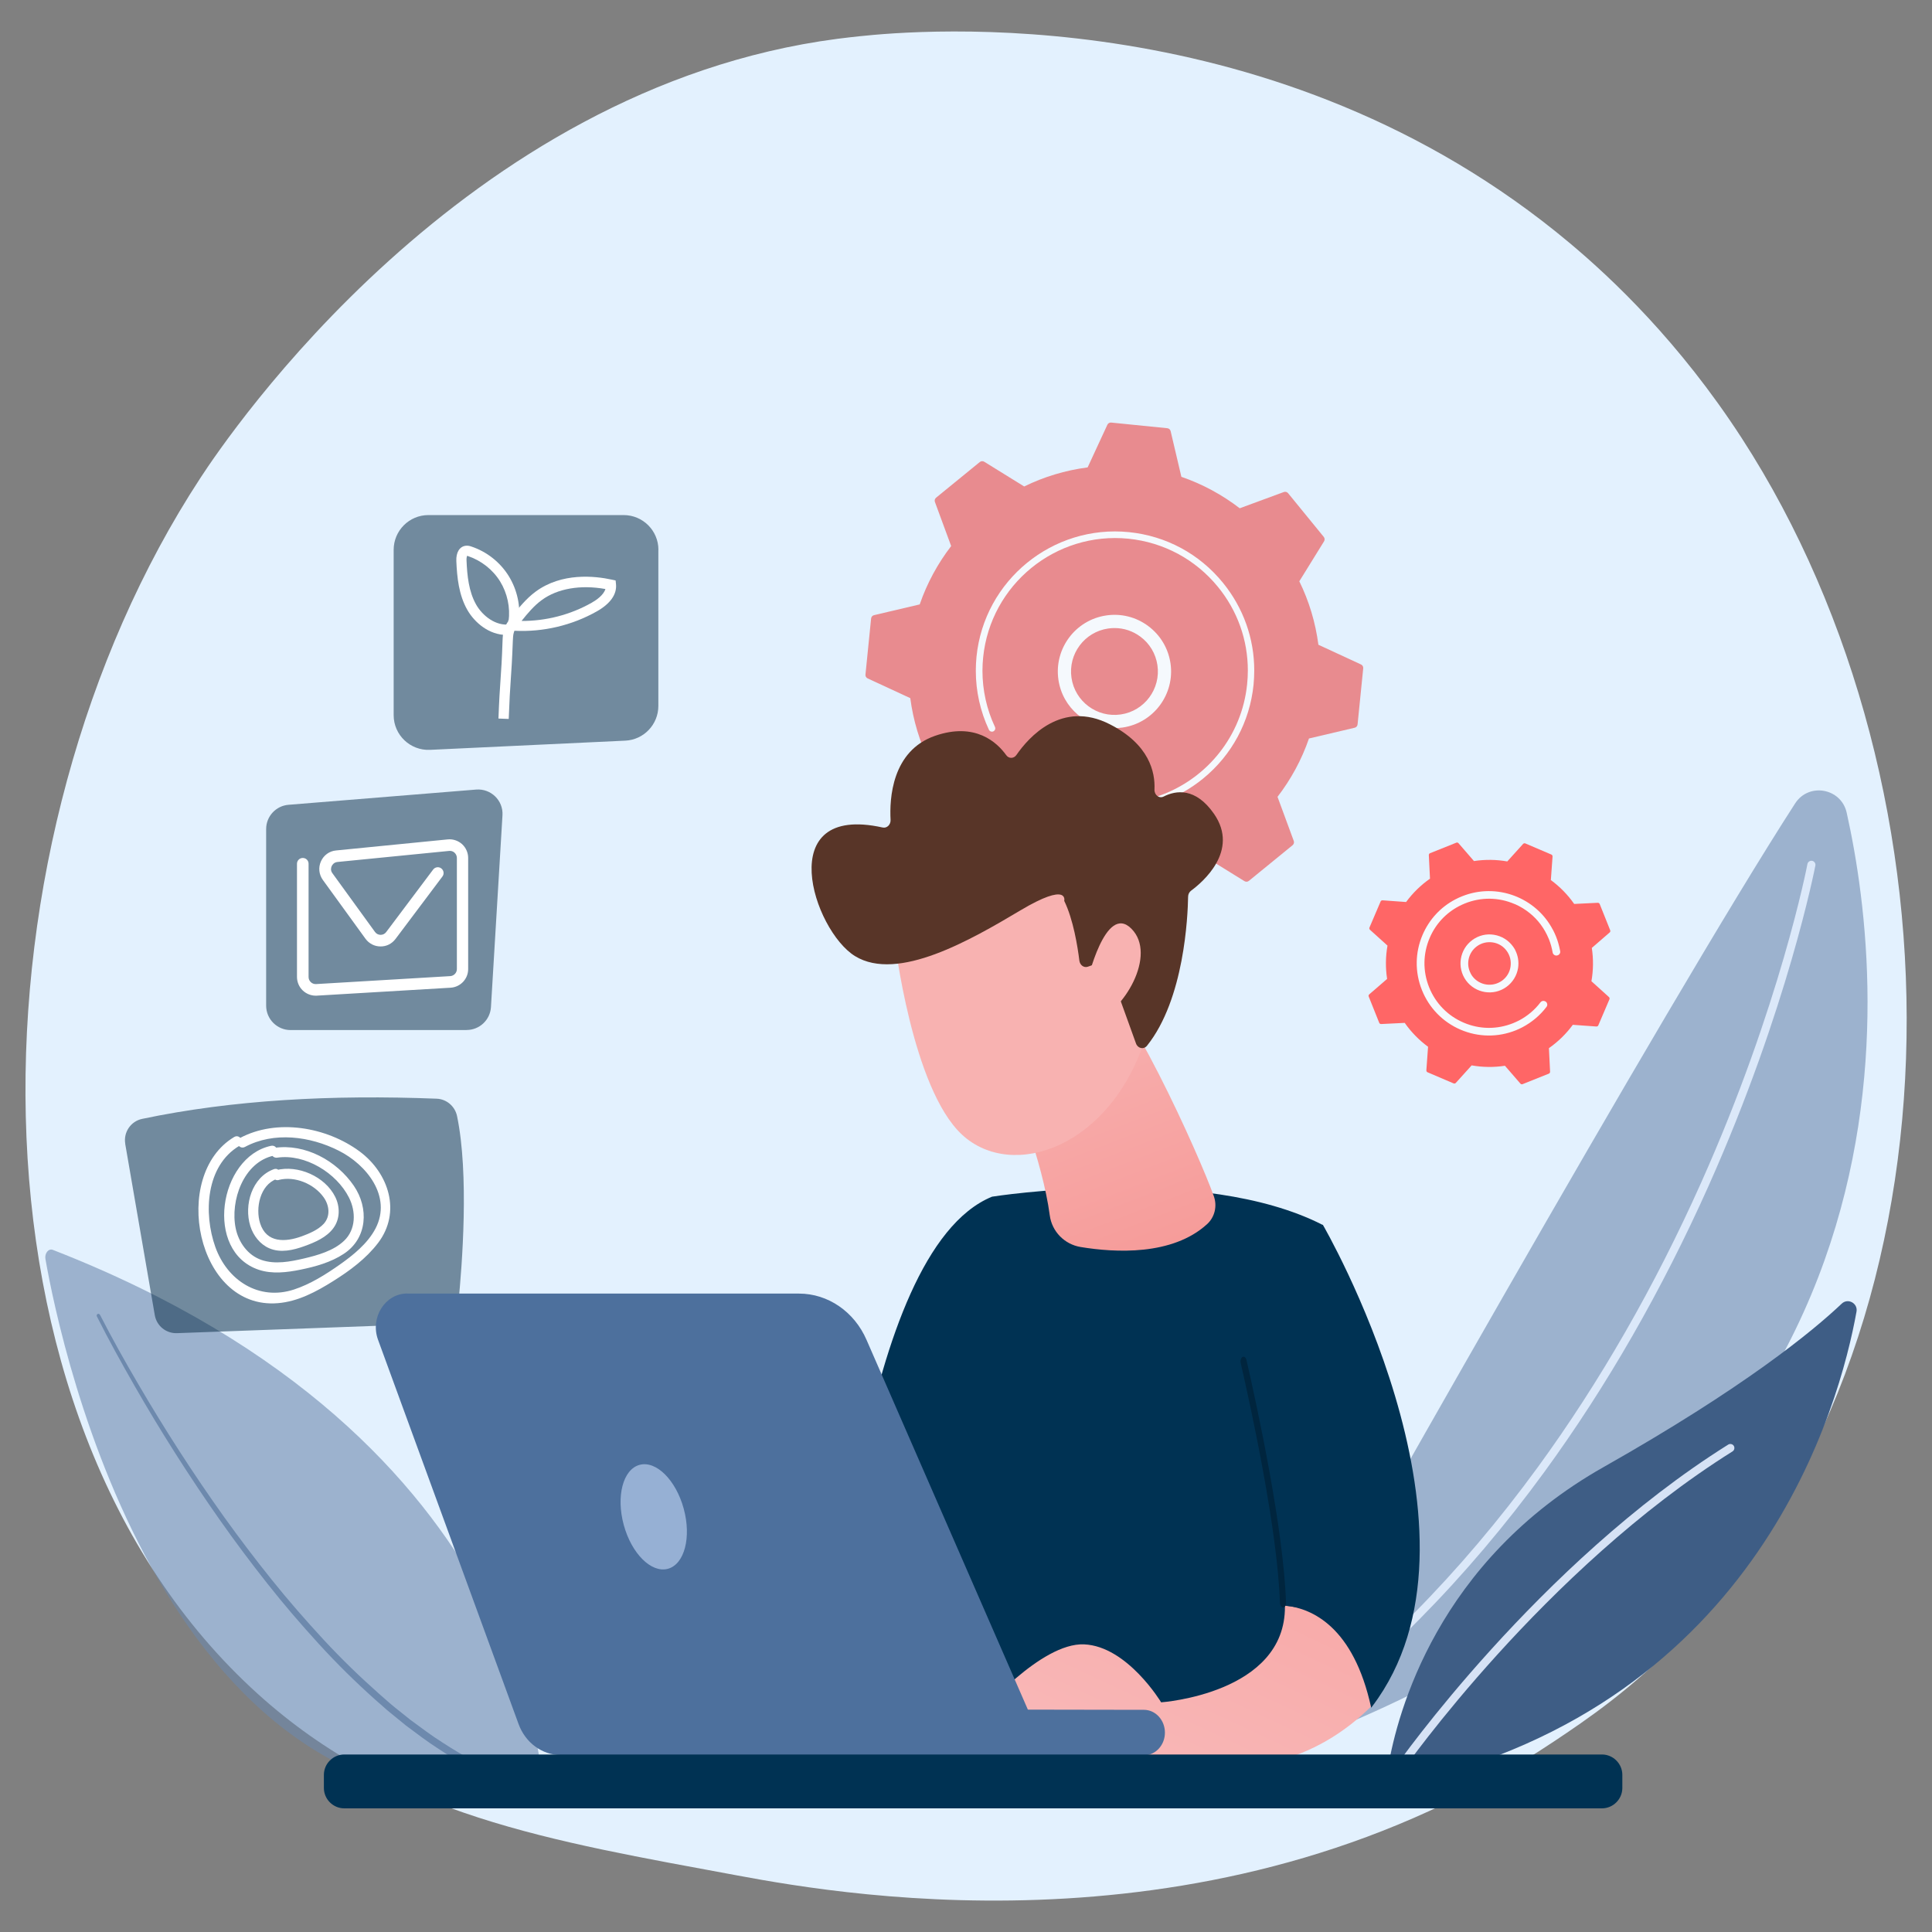
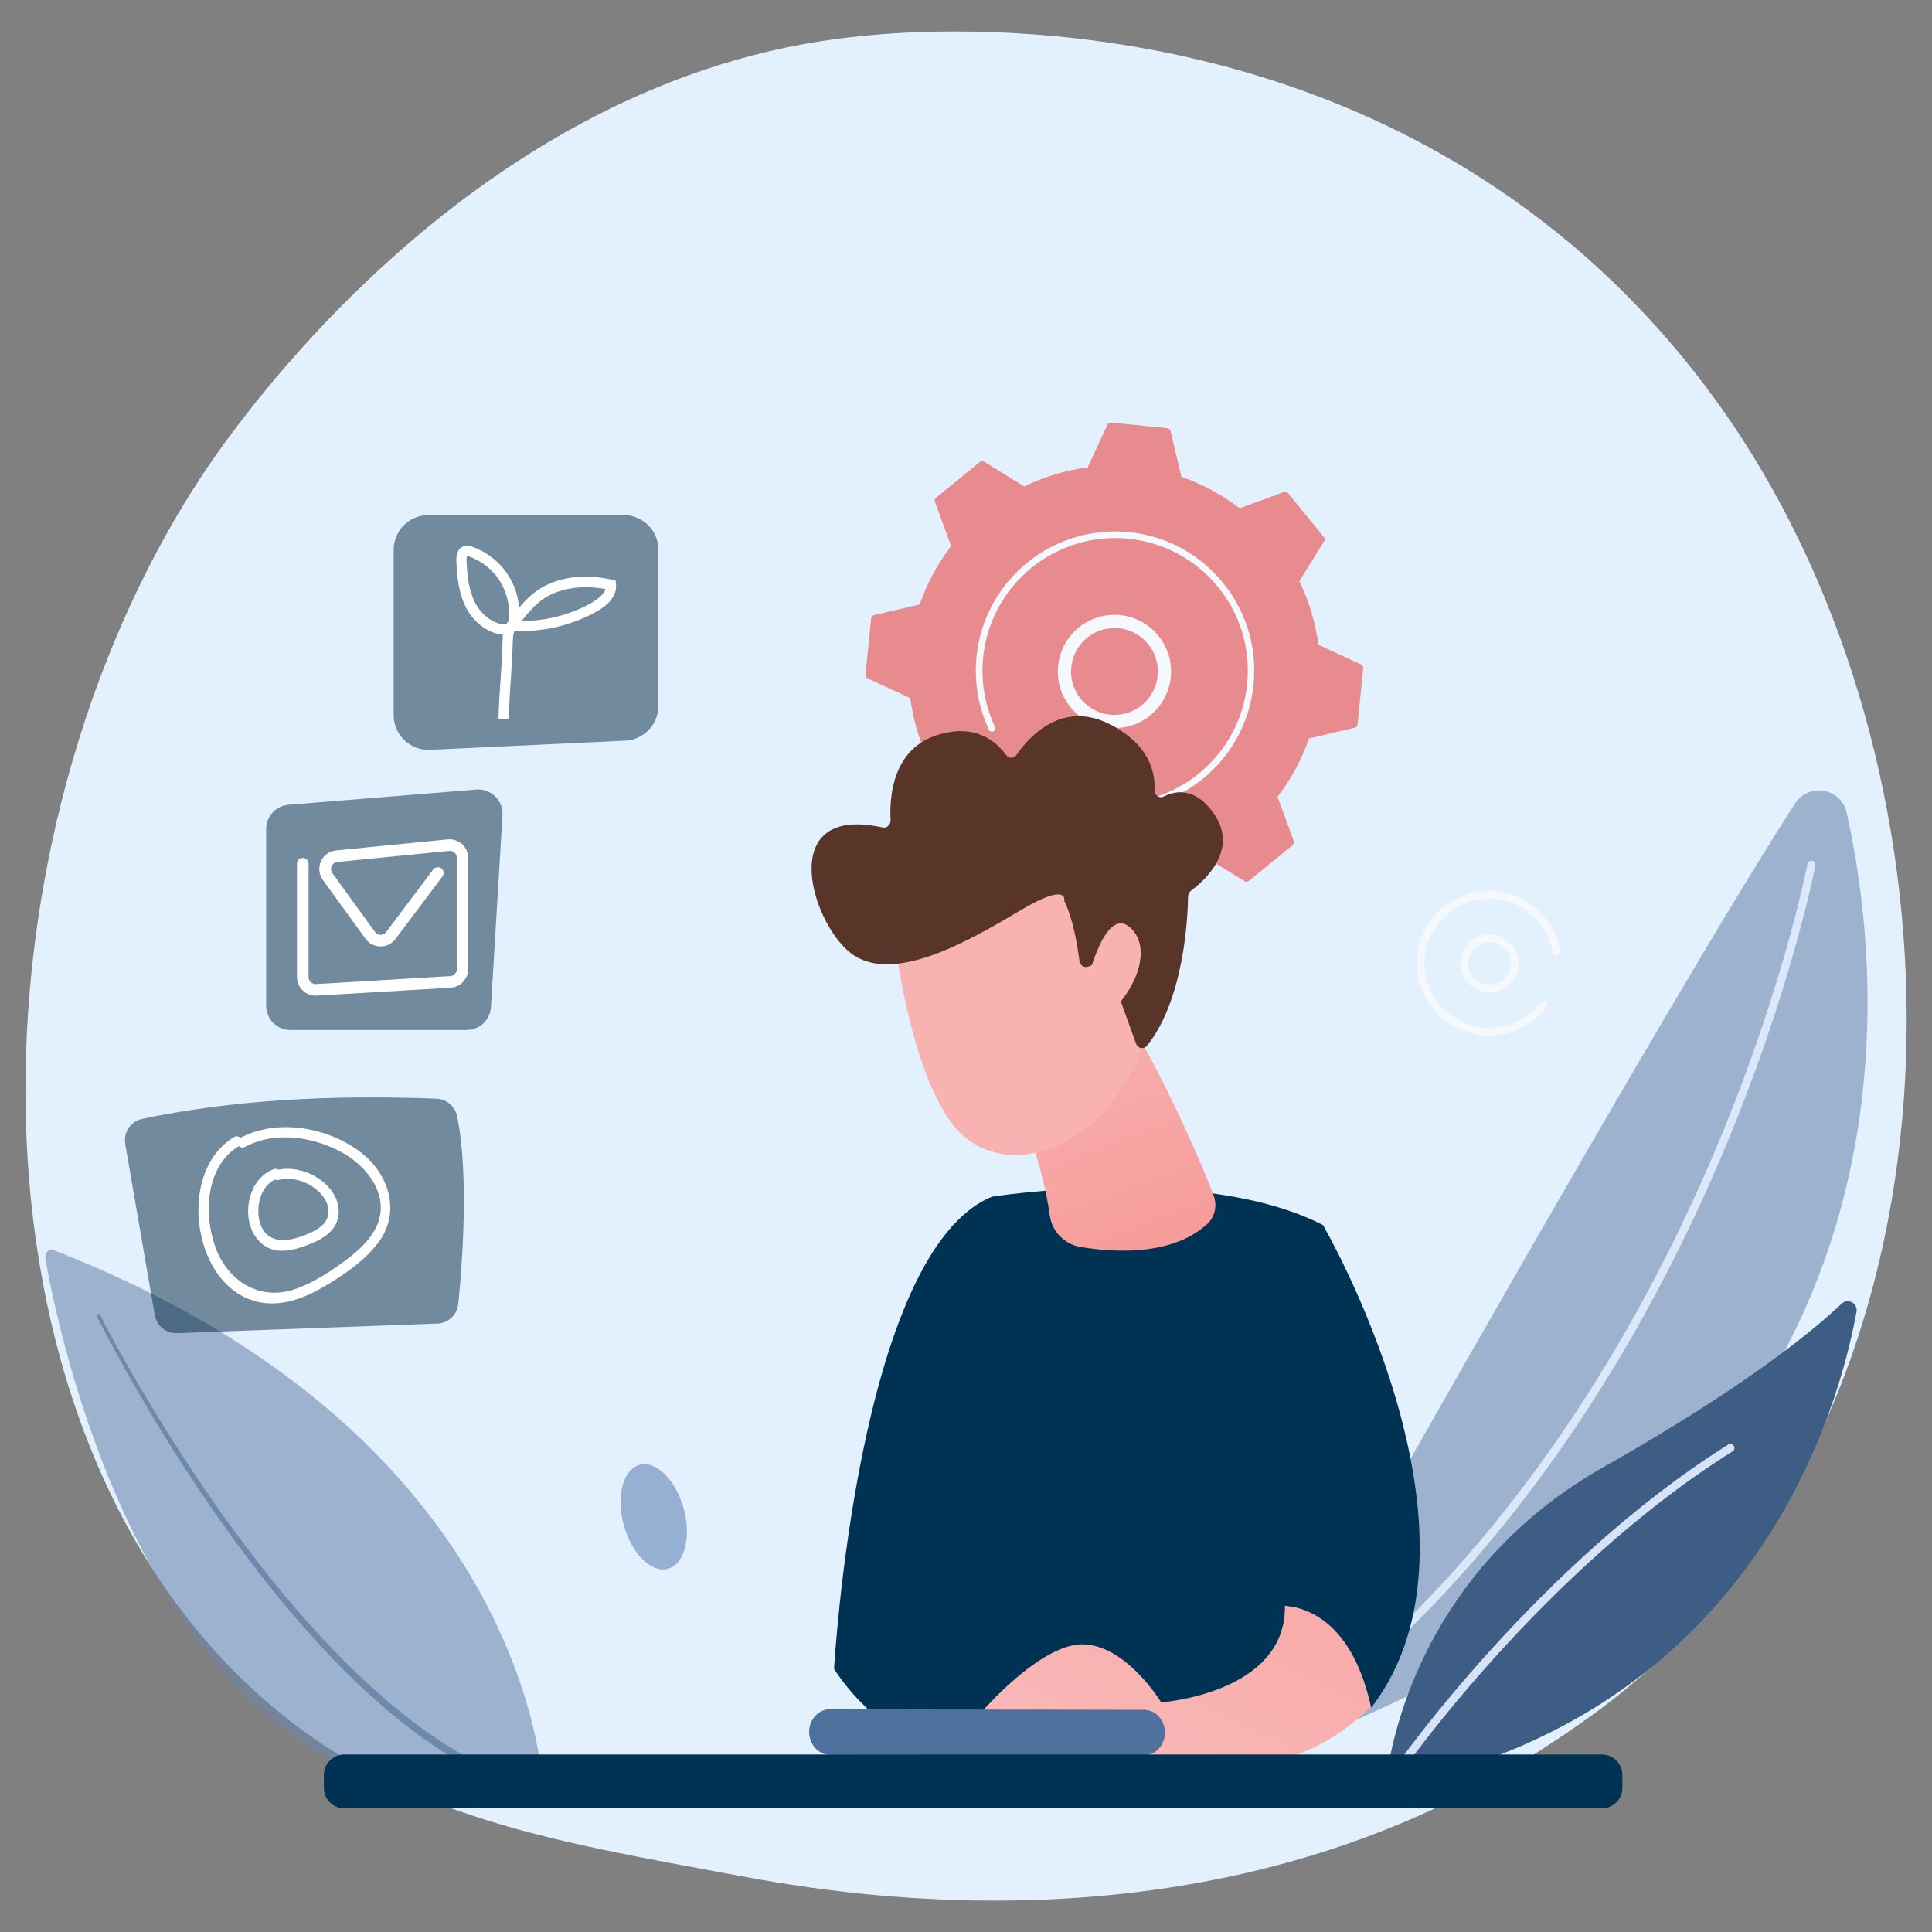
<svg xmlns="http://www.w3.org/2000/svg" xmlns:xlink="http://www.w3.org/1999/xlink" id="Layer_1" viewBox="0 0 250 250">
  <rect x="0" y="0" width="250" height="250" fill="#808080" stroke="none" />
  <defs>
    <style>.cls-1{fill:url(#linear-gradient);}.cls-2{fill:#003253;}.cls-3,.cls-4{fill:#00253e;}.cls-5{fill:#e88b8f;}.cls-6{fill:#f5f9fd;}.cls-7{fill:#e3f1fe;}.cls-8{fill:#fff;}.cls-9{fill:#f66;}.cls-10{fill:#96b0d4;}.cls-11{fill:#d6e2f5;}.cls-12{fill:#3e5d85;}.cls-13,.cls-14{fill:#6d89ad;}.cls-15{fill:#583528;}.cls-16{fill:#4d709d;}.cls-4{opacity:.5;}.cls-4,.cls-14{isolation:isolate;}.cls-14,.cls-17{opacity:.6;}.cls-18{fill:url(#linear-gradient-3);}.cls-19{fill:url(#linear-gradient-4);}.cls-20{fill:url(#linear-gradient-2);}</style>
    <linearGradient id="linear-gradient" x1="131.64" y1="-405.78" x2="154.4" y2="-464.82" gradientTransform="translate(0 -288) scale(1 -1)" gradientUnits="userSpaceOnUse">
      <stop offset="0" stop-color="#f9baba" />
      <stop offset="1" stop-color="#f5928f" />
    </linearGradient>
    <linearGradient id="linear-gradient-2" x1="145.49" y1="-523.77" x2="185.46" y2="-438.51" xlink:href="#linear-gradient" />
    <linearGradient id="linear-gradient-3" x1="-1409.65" y1="195.41" x2="-1420.36" y2="138.88" gradientTransform="translate(-1328.96 191.66) rotate(-179.45) scale(1.02 1.15)" gradientUnits="userSpaceOnUse">
      <stop offset="0" stop-color="#f5928f" />
      <stop offset="1" stop-color="#f8b2b1" />
    </linearGradient>
    <linearGradient id="linear-gradient-4" x1="-1421.56" y1="197.67" x2="-1432.27" y2="141.14" xlink:href="#linear-gradient-3" />
  </defs>
  <path class="cls-7" d="m217.42,212.08c-6.34,6.53-12,10.37-16.35,13.27-42.33,28.27-90.72,20.12-105.68,17.33-24.14-4.49-44.51-7.66-62.02-23.48C-6.4,183.26-4.47,108.29,25.93,61.85c3.6-5.51,33.95-50.49,82.45-56.83,1.19-.16,2.07-.24,2.85-.33,7.5-.79,53.99-4.99,91.9,26.77,5.43,4.55,14.16,12.75,22.26,25.25,29.61,45.73,29.7,116.55-7.95,155.36Z" />
  <path class="cls-14" d="m5.88,162.92c1.98,11.29,15.56,76.3,64.45,69.36,0,0-.52-46.03-63.5-70.55-.55-.21-1.08.45-.95,1.19Z" />
  <path class="cls-13" d="m12.94,170.14c1.55,3.03,3.23,6.02,4.95,8.96,1.72,2.95,3.51,5.86,5.36,8.73s3.77,5.69,5.75,8.47c1.99,2.77,4.05,5.49,6.19,8.15,2.13,2.66,4.38,5.23,6.69,7.73,2.31,2.5,4.77,4.87,7.31,7.12l.96.84c.32.28.64.56.97.82l1.99,1.59c1.37,1.01,2.72,2.03,4.16,2.94,2.84,1.85,5.84,3.46,8.99,4.66h0c.27.1.4.4.3.67-.1.27-.4.4-.67.3h0c-3.23-1.26-6.28-2.93-9.15-4.82-1.45-.93-2.82-1.98-4.2-3.01l-2-1.63c-.34-.27-.66-.55-.98-.84l-.97-.85c-2.56-2.29-5.01-4.7-7.32-7.23-2.31-2.53-4.55-5.13-6.67-7.82-2.13-2.69-4.18-5.43-6.15-8.23-1.97-2.8-3.87-5.65-5.71-8.54s-3.61-5.82-5.31-8.79c-1.7-2.97-3.36-5.96-4.9-9.03-.05-.11-.01-.24.1-.3.11-.05.24-.01.29.1h0Z" />
  <g class="cls-17">
-     <path class="cls-13" d="m162.32,224.56c10.03-17.89,53.1-94.46,69.97-120.6,1.77-2.74,5.96-1.98,6.67,1.2,5.15,23.05,12.04,90.94-74.64,121.76-1.44.51-2.75-1.03-2-2.36Z" />
+     <path class="cls-13" d="m162.32,224.56c10.03-17.89,53.1-94.46,69.97-120.6,1.77-2.74,5.96-1.98,6.67,1.2,5.15,23.05,12.04,90.94-74.64,121.76-1.44.51-2.75-1.03-2-2.36" />
    <path class="cls-11" d="m165.16,225.23c-.13-.02-.26-.09-.35-.21-.17-.23-.12-.56.12-.73,12.6-9.13,24.06-20.72,34.07-34.45,8.01-10.99,15.12-23.37,21.12-36.79,10.22-22.86,13.73-41.06,13.76-41.24.05-.28.33-.47.61-.42.28.05.47.33.42.61-.04.18-3.56,18.48-13.82,41.45-6.03,13.49-13.17,25.93-21.23,36.99-10.08,13.82-21.62,25.5-34.31,34.7-.12.08-.26.11-.38.09Z" />
  </g>
  <path class="cls-12" d="m181.81,230.78c-1.26.29-2.41-.81-2.19-2.09,1.19-7.05,6.38-26.7,27.88-38.85,18.16-10.27,27.03-17.56,30.82-21.15.8-.76,2.11-.05,1.91,1.04-2.16,12-12.58,50.72-58.42,61.06Z" />
  <path class="cls-11" d="m180.98,229.36c-.08-.01-.15-.04-.22-.09-.24-.16-.29-.49-.13-.73.18-.26,18.4-26.19,43-41.61.24-.15.57-.08.72.16.15.24.08.57-.16.72-24.42,15.3-42.52,41.06-42.7,41.32-.11.17-.31.25-.5.22Z" />
  <path class="cls-5" d="m121.71,109.95c.13.16.36.23.56.15l5.7-2.1c2.25,1.73,4.79,3.12,7.55,4.07l1.39,5.91c.05.21.22.36.44.38l7.25.73c.21.02.41-.09.5-.29l2.55-5.51c2.9-.38,5.67-1.22,8.21-2.47l5.17,3.2c.18.11.41.1.58-.04l5.65-4.61c.16-.13.23-.36.15-.56l-2.1-5.7c1.73-2.25,3.12-4.79,4.07-7.55l5.91-1.39c.21-.05.36-.22.38-.44l.73-7.25c.02-.21-.09-.41-.29-.5l-5.51-2.55c-.38-2.9-1.22-5.67-2.47-8.21l3.2-5.17c.11-.18.1-.41-.04-.58l-4.61-5.65c-.13-.16-.36-.23-.56-.15l-5.7,2.1c-2.25-1.73-4.79-3.12-7.55-4.07l-1.39-5.91c-.05-.21-.22-.36-.44-.38l-7.25-.73c-.21-.02-.41.09-.5.29l-2.55,5.51c-2.9.38-5.67,1.22-8.21,2.47l-5.17-3.2c-.18-.11-.41-.1-.58.04l-5.65,4.61c-.16.13-.23.36-.15.56l2.1,5.7c-1.73,2.25-3.12,4.79-4.07,7.55l-5.91,1.39c-.21.05-.36.22-.38.44l-.73,7.25c-.02.21.09.41.29.5l5.51,2.55c.38,2.9,1.22,5.66,2.47,8.21l-3.2,5.17c-.11.18-.1.41.04.58l4.61,5.65Z" />
  <path class="cls-6" d="m144.2,94.22c-3.57,0-6.71-2.62-7.24-6.26-.59-4,2.18-7.73,6.18-8.32,1.94-.29,3.87.2,5.44,1.37s2.59,2.88,2.88,4.81c.59,4-2.18,7.73-6.18,8.32-.36.05-.72.08-1.07.08Zm.02-12.95c-.27,0-.55.02-.83.06-3.07.45-5.19,3.31-4.74,6.38s3.31,5.19,6.38,4.74c3.07-.45,5.19-3.31,4.74-6.38-.22-1.48-1-2.8-2.21-3.69-.98-.73-2.14-1.11-3.34-1.11Z" />
  <path class="cls-6" d="m144.35,104.8c-.61,0-1.23-.03-1.85-.09h0c-.2-.02-.39-.04-.58-.07-.96-.13-1.9-.33-2.82-.61-.01,0-.02,0-.04-.01-.04-.01-.07-.02-.11-.03-.07-.02-.14-.04-.21-.07-.18-.06-.29-.23-.3-.41,0-.04,0-.09.02-.13.07-.22.31-.35.54-.27,1.15.37,2.36.63,3.58.75,6.05.61,11.7-2.01,15.21-6.46,1.96-2.48,3.25-5.52,3.59-8.88.06-.59.09-1.18.09-1.76,0-3.94-1.34-7.73-3.87-10.82-2.9-3.55-7.01-5.76-11.57-6.23-9.42-.95-17.85,5.93-18.81,15.35-.06.58-.09,1.16-.09,1.74,0,2.51.55,5,1.62,7.27.03.06.04.12.04.18,0,.16-.09.31-.25.39-.21.1-.47,0-.57-.2-1.12-2.39-1.7-5-1.7-7.64,0-.61.03-1.22.09-1.83,1-9.89,9.86-17.11,19.74-16.11,4.79.49,9.1,2.81,12.14,6.54,2.65,3.25,4.06,7.22,4.06,11.36,0,.61-.03,1.23-.09,1.85-.49,4.79-2.81,9.1-6.53,12.14-3.25,2.65-7.22,4.06-11.36,4.06Z" />
-   <path class="cls-9" d="m208.26,129.31c.04-.1.02-.21-.06-.29l-2.27-2.05c.25-1.41.27-2.86.05-4.31l2.31-2c.08-.07.11-.18.07-.28l-1.36-3.4c-.04-.1-.14-.16-.25-.16l-3.05.15c-.84-1.2-1.86-2.24-3.02-3.09l.22-3.05c0-.11-.05-.21-.15-.25l-3.37-1.44c-.1-.04-.21-.02-.29.06l-2.05,2.27c-1.41-.25-2.86-.27-4.31-.05l-2-2.31c-.07-.08-.18-.11-.28-.07l-3.4,1.36c-.1.04-.16.14-.16.25l.15,3.05c-1.2.84-2.24,1.86-3.09,3.02l-3.05-.22c-.11,0-.21.05-.25.15l-1.44,3.37c-.04.1-.02.21.06.29l2.27,2.05c-.25,1.41-.27,2.86-.05,4.31l-2.31,2c-.08.07-.11.18-.07.28l1.36,3.4c.04.1.14.16.25.16l3.05-.15c.84,1.2,1.86,2.24,3.02,3.09l-.22,3.05c0,.11.05.21.15.25l3.37,1.44c.1.04.21.02.29-.06l2.05-2.27c1.41.25,2.86.27,4.31.05l2,2.31c.07.08.18.11.28.07l3.4-1.36c.1-.04.16-.14.16-.25l-.15-3.05c1.2-.84,2.24-1.86,3.09-3.02l3.05.22c.11,0,.21-.05.25-.15l1.44-3.37Z" />
  <path class="cls-6" d="m196.06,122.93c.37.71.5,1.52.38,2.32-.16.99-.69,1.86-1.5,2.45-1.67,1.22-4.02.84-5.24-.83-1.21-1.68-.84-4.02.83-5.24.81-.59,1.8-.83,2.79-.67.99.16,1.86.69,2.45,1.5.11.15.21.31.3.47Zm-5.77,3.01c.06.12.13.23.21.35.9,1.23,2.62,1.5,3.86.61.6-.43.99-1.07,1.1-1.8.11-.73-.06-1.46-.49-2.05h0c-.43-.6-1.07-.99-1.8-1.1-.73-.11-1.46.06-2.05.49-1.12.81-1.45,2.32-.82,3.51Z" />
  <path class="cls-6" d="m200.94,120.3c.15.28.28.57.4.86.24.59.41,1.21.53,1.83,0,.03,0,.06.02.08.04.22-.07.42-.26.52-.04.02-.09.04-.15.05-.27.05-.53-.14-.57-.4-.1-.58-.26-1.16-.48-1.71h0s-.02-.06-.04-.09c-.54-1.3-1.37-2.42-2.44-3.28-.58-.47-1.22-.86-1.92-1.17,0,0-.01,0-.02,0-.02,0-.04-.02-.05-.02-2.05-.88-4.32-.9-6.39-.07-.27.11-.53.23-.78.36-1.7.89-3.03,2.32-3.79,4.11-.88,2.05-.9,4.32-.07,6.39.83,2.07,2.41,3.69,4.47,4.57,2.05.88,4.32.9,6.39.07.26-.11.52-.22.77-.35,1.08-.57,2.03-1.36,2.77-2.34.05-.06.1-.11.16-.14.16-.09.37-.07.53.04.22.17.26.48.09.69-.83,1.09-1.89,1.98-3.1,2.62-.28.15-.57.28-.86.4-2.32.93-4.86.9-7.15-.08-2.29-.98-4.07-2.8-5-5.12-.93-2.32-.9-4.86.08-7.15.86-2,2.34-3.6,4.24-4.59.28-.15.57-.28.87-.4,4.48-1.8,9.56.14,11.75,4.33Z" />
  <path class="cls-2" d="m107.93,215.94s3.01-53.96,20.44-61.09c0,0,27.13-4.31,42.72,3.62l-3.29,68.35s-44.09,13.43-59.88-10.88Z" />
  <path class="cls-1" d="m131.15,141.06s3.74,9.07,4.69,16.21c.28,2.09,1.9,3.74,3.98,4.09,4.46.74,11.87,1.15,16.37-2.95,1-.91,1.34-2.34.88-3.62-1.85-5.19-11.5-26.81-16.75-30.12l-9.17,16.4Z" />
  <path class="cls-20" d="m166.27,207.79s0,.05,0,.09c.08,11.29-16.02,12.4-16.02,12.4,0,0-4.37-7.26-9.97-7.5-5.6-.24-13.38,8.89-13.38,8.89l12.43,1.99s22.37,13.51,38.63-3.39c-2.87-10.53-7.55-12.11-11.69-12.49Z" />
  <path class="cls-2" d="m171.16,158.47c-12.2,5.46-10.44,17.56-10.44,17.56,0,0,5.63,20.44,5.73,31.75,3.28.38,8.7,2.68,10.98,13.2.31-.4.61-.81.91-1.25,15.39-22.51-7.18-61.27-7.18-61.27Z" />
-   <path class="cls-3" d="m166.04,208.01c-.22,0-.4-.28-.42-.63-.31-9.38-3.65-24.79-5.07-30.99-.08-.34.03-.69.24-.8.21-.11.44.08.51.42,1.43,6.25,4.79,21.81,5.11,31.37.01.35-.16.64-.38.64,0,0,0,0,0,0Z" />
  <path class="cls-4" d="m85.19,71.15v20.2c0,2.4-1.89,4.38-4.28,4.49l-25.26,1.19c-2.56.12-4.71-1.92-4.71-4.49v-21.39c0-2.48,2.01-4.5,4.5-4.5h25.26c2.48,0,4.5,2.01,4.5,4.5Z" />
  <path class="cls-4" d="m60.39,133.29h-22.79c-1.74,0-3.16-1.41-3.16-3.16v-22.85c0-1.64,1.26-3.01,2.9-3.14l24.28-1.97c1.91-.15,3.52,1.42,3.4,3.33l-1.49,24.81c-.1,1.67-1.48,2.97-3.15,2.97Z" />
  <path class="cls-8" d="m40.85,128.84c-.61,0-1.21-.24-1.66-.66-.48-.45-.76-1.1-.76-1.76v-14.65c0-.41.33-.75.75-.75s.75.33.75.75v14.65c0,.26.1.49.29.67.18.18.43.26.68.25l17.36-1.03c.48-.03.86-.43.86-.91v-14.38c0-.26-.11-.5-.3-.68s-.45-.26-.71-.23l-14.44,1.43c-.48.05-.68.39-.75.54s-.19.53.09.91l5.51,7.6c.17.24.44.38.73.38h0c.29,0,.56-.13.73-.37l6.07-8.08c.25-.33.72-.4,1.05-.15s.4.72.15,1.05l-6.07,8.08c-.47.62-1.16.98-1.95.97-.77,0-1.48-.37-1.94-1l-5.51-7.6c-.51-.71-.61-1.61-.25-2.41.36-.8,1.09-1.33,1.96-1.41l14.44-1.43c.68-.07,1.35.16,1.86.61.5.46.79,1.11.79,1.79v14.38c0,1.28-1,2.33-2.27,2.41l-17.36,1.03c-.05,0-.1,0-.15,0Z" />
  <path class="cls-4" d="m16.2,148l3.83,22.18c.24,1.39,1.46,2.38,2.87,2.33l33.71-1.24c1.4-.05,2.55-1.13,2.69-2.53.51-5.05,1.41-16.81-.16-24.33-.27-1.26-1.35-2.19-2.64-2.24-13.56-.53-26.39.15-38.1,2.61-1.48.31-2.45,1.74-2.19,3.23Z" />
  <path class="cls-16" d="m148.15,227.14s-.09,0-.14,0l-40.59-.07c-1.5,0-2.72-1.32-2.72-2.95,0-1.63,1.23-2.97,2.73-2.94l40.59.07c1.5,0,2.72,1.32,2.72,2.95,0,1.58-1.15,2.86-2.59,2.94Z" />
-   <path class="cls-16" d="m52.69,167.39h50.7c3.74,0,7.15,2.33,8.74,5.99l23.44,53.72h-63.01c-2.41,0-4.58-1.59-5.46-4.02l-18.18-49.71c-1.05-2.87.91-5.99,3.77-5.99Z" />
  <ellipse class="cls-10" cx="84.6" cy="196.27" rx="4.02" ry="6.97" transform="translate(-48.74 29.24) rotate(-15.28)" />
  <path class="cls-8" d="m36.08,152.68c2.08-.53,4.56.51,5.8,2.25.74,1.04.91,2.45,0,3.44-.73.78-1.86,1.25-2.84,1.61-2.12.77-4.56.88-5.38-1.68-.63-1.97-.01-4.96,2.13-5.74.79-.29.45-1.56-.35-1.27-2.84,1.03-3.9,4.63-3.05,7.36.39,1.24,1.25,2.36,2.46,2.88,1.47.63,3.1.24,4.54-.28,1.36-.49,2.89-1.14,3.76-2.35.86-1.17.86-2.75.23-4.02-1.31-2.65-4.83-4.19-7.65-3.46-.82.21-.47,1.49.35,1.27h0Z" />
-   <path class="cls-8" d="m35.87,149.8c3.6-.53,7.68,1.97,9.29,5.17.91,1.8.91,4.11-.63,5.58-1.36,1.3-3.42,1.88-5.21,2.3-1.76.41-3.72.79-5.48.19-1.79-.61-2.97-2.3-3.34-4.09-.74-3.57,1.01-8.57,4.92-9.41.83-.18.48-1.45-.35-1.27-6.77,1.44-8.66,13.68-1.58,16.04,1.75.58,3.66.34,5.42-.02,1.91-.39,3.92-.95,5.57-2.04,3.07-2.01,3.28-5.93,1.3-8.82-2.23-3.25-6.29-5.47-10.25-4.9-.84.12-.48,1.39.35,1.27h0Z" />
  <path class="cls-8" d="m31.7,148.41c3.75-2.01,8.43-1.38,12.12.48,3.6,1.8,6.92,5.92,4.78,10.06-1.01,1.95-2.91,3.48-4.68,4.72-1.81,1.27-3.77,2.5-5.87,3.19-4.55,1.49-8.64-1.16-10.19-5.51-1.54-4.33-1.24-10.49,3.11-13.08.73-.44.07-1.58-.67-1.14-8.26,4.93-4.9,22.37,5.65,21.5,2.61-.21,4.99-1.49,7.17-2.86,2.14-1.34,4.26-2.91,5.8-4.93,3.03-3.98,1.4-9.03-2.38-11.84-4.28-3.17-10.71-4.3-15.51-1.73-.75.4-.08,1.54.67,1.14h0Z" />
  <path class="cls-2" d="m207.28,234H44.55c-1.45,0-2.64-1.19-2.64-2.64v-1.69c0-1.45,1.19-2.64,2.64-2.64h162.74c1.45,0,2.64,1.19,2.64,2.64v1.69c0,1.45-1.19,2.64-2.64,2.64Z" />
  <path class="cls-8" d="m65.82,93.03l-1.32-.05c.09-2.43.18-3.76.27-5.05.09-1.28.18-2.6.26-5.01.02-.48.04-1.02.22-1.56.12-.36.31-.67.51-.96l.02-.15s.06,0,.09,0c.11-.15.22-.29.33-.43.92-1.15,1.87-2.35,3.12-3.27,3.38-2.48,7.63-2.03,9.87-1.54l.47.1.05.48c.13,1.31-.73,2.53-2.48,3.52-3.22,1.82-6.96,2.7-10.66,2.51-.02.05-.05.11-.06.16-.12.35-.13.77-.15,1.17-.09,2.43-.18,3.76-.27,5.05-.09,1.28-.17,2.6-.26,5.01Zm1.66-12.68c3.17.02,6.34-.8,9.09-2.36.6-.34,1.54-.99,1.77-1.77-3.22-.58-6.2-.07-8.24,1.43-1,.73-1.83,1.72-2.62,2.71Z" />
  <path class="cls-8" d="m65.52,82.16c-2.21,0-4.1-1.57-5.06-3.26-1.09-1.93-1.32-4.17-1.41-6.3-.05-1.12.42-1.88,1.21-1.98.31-.04.58.05.73.1,2.01.67,3.73,2.03,4.84,3.82,1.11,1.8,1.57,3.94,1.29,6.03l-1.31-.18c.24-1.77-.16-3.64-1.1-5.16s-2.45-2.7-4.14-3.27c-.05-.02-.09-.03-.12-.04-.04.09-.1.29-.08.61.08,1.97.29,4.02,1.24,5.7.81,1.43,2.53,2.83,4.4,2.56l.19,1.31c-.23.03-.46.05-.69.05Z" />
  <path class="cls-18" d="m115.74,121.47s2.25,19.36,8.76,25.37,19.36,1.65,23.83-12.88l-8.38-25.01-24.21,12.52Z" />
  <path class="cls-15" d="m140.77,125.09c-.5.18-1.02-.19-1.1-.78-.22-1.79-.78-5.33-1.96-7.74,0,0,.65-2.53-5.68,1.24-6.34,3.77-15.85,9.31-21.39,5.91-5.4-3.32-10.75-19.82,3.58-16.64.55.12,1.05-.37,1.02-.99-.15-2.7.15-8.92,5.74-10.87,5.23-1.82,8.06.87,9.22,2.49.34.48.98.47,1.32-.01,1.58-2.29,5.87-7.16,12.09-3.98,5.12,2.61,5.88,6.2,5.78,8.43-.04.72.61,1.22,1.19.92,1.58-.8,4.12-1.21,6.52,2.25,3.31,4.79-1.52,8.86-2.97,9.93-.24.18-.39.47-.39.79-.04,2.47-.48,13.25-5.32,19.28-.42.52-1.18.36-1.42-.29l-3.59-9.95c-.17-.46-.62-.7-1.04-.55l-1.6.56Z" />
  <path class="cls-19" d="m140.67,127.1s2.35-10.33,5.73-6.93c3.38,3.39-.99,10.75-4.92,12.12l-.81-5.18Z" />
</svg>